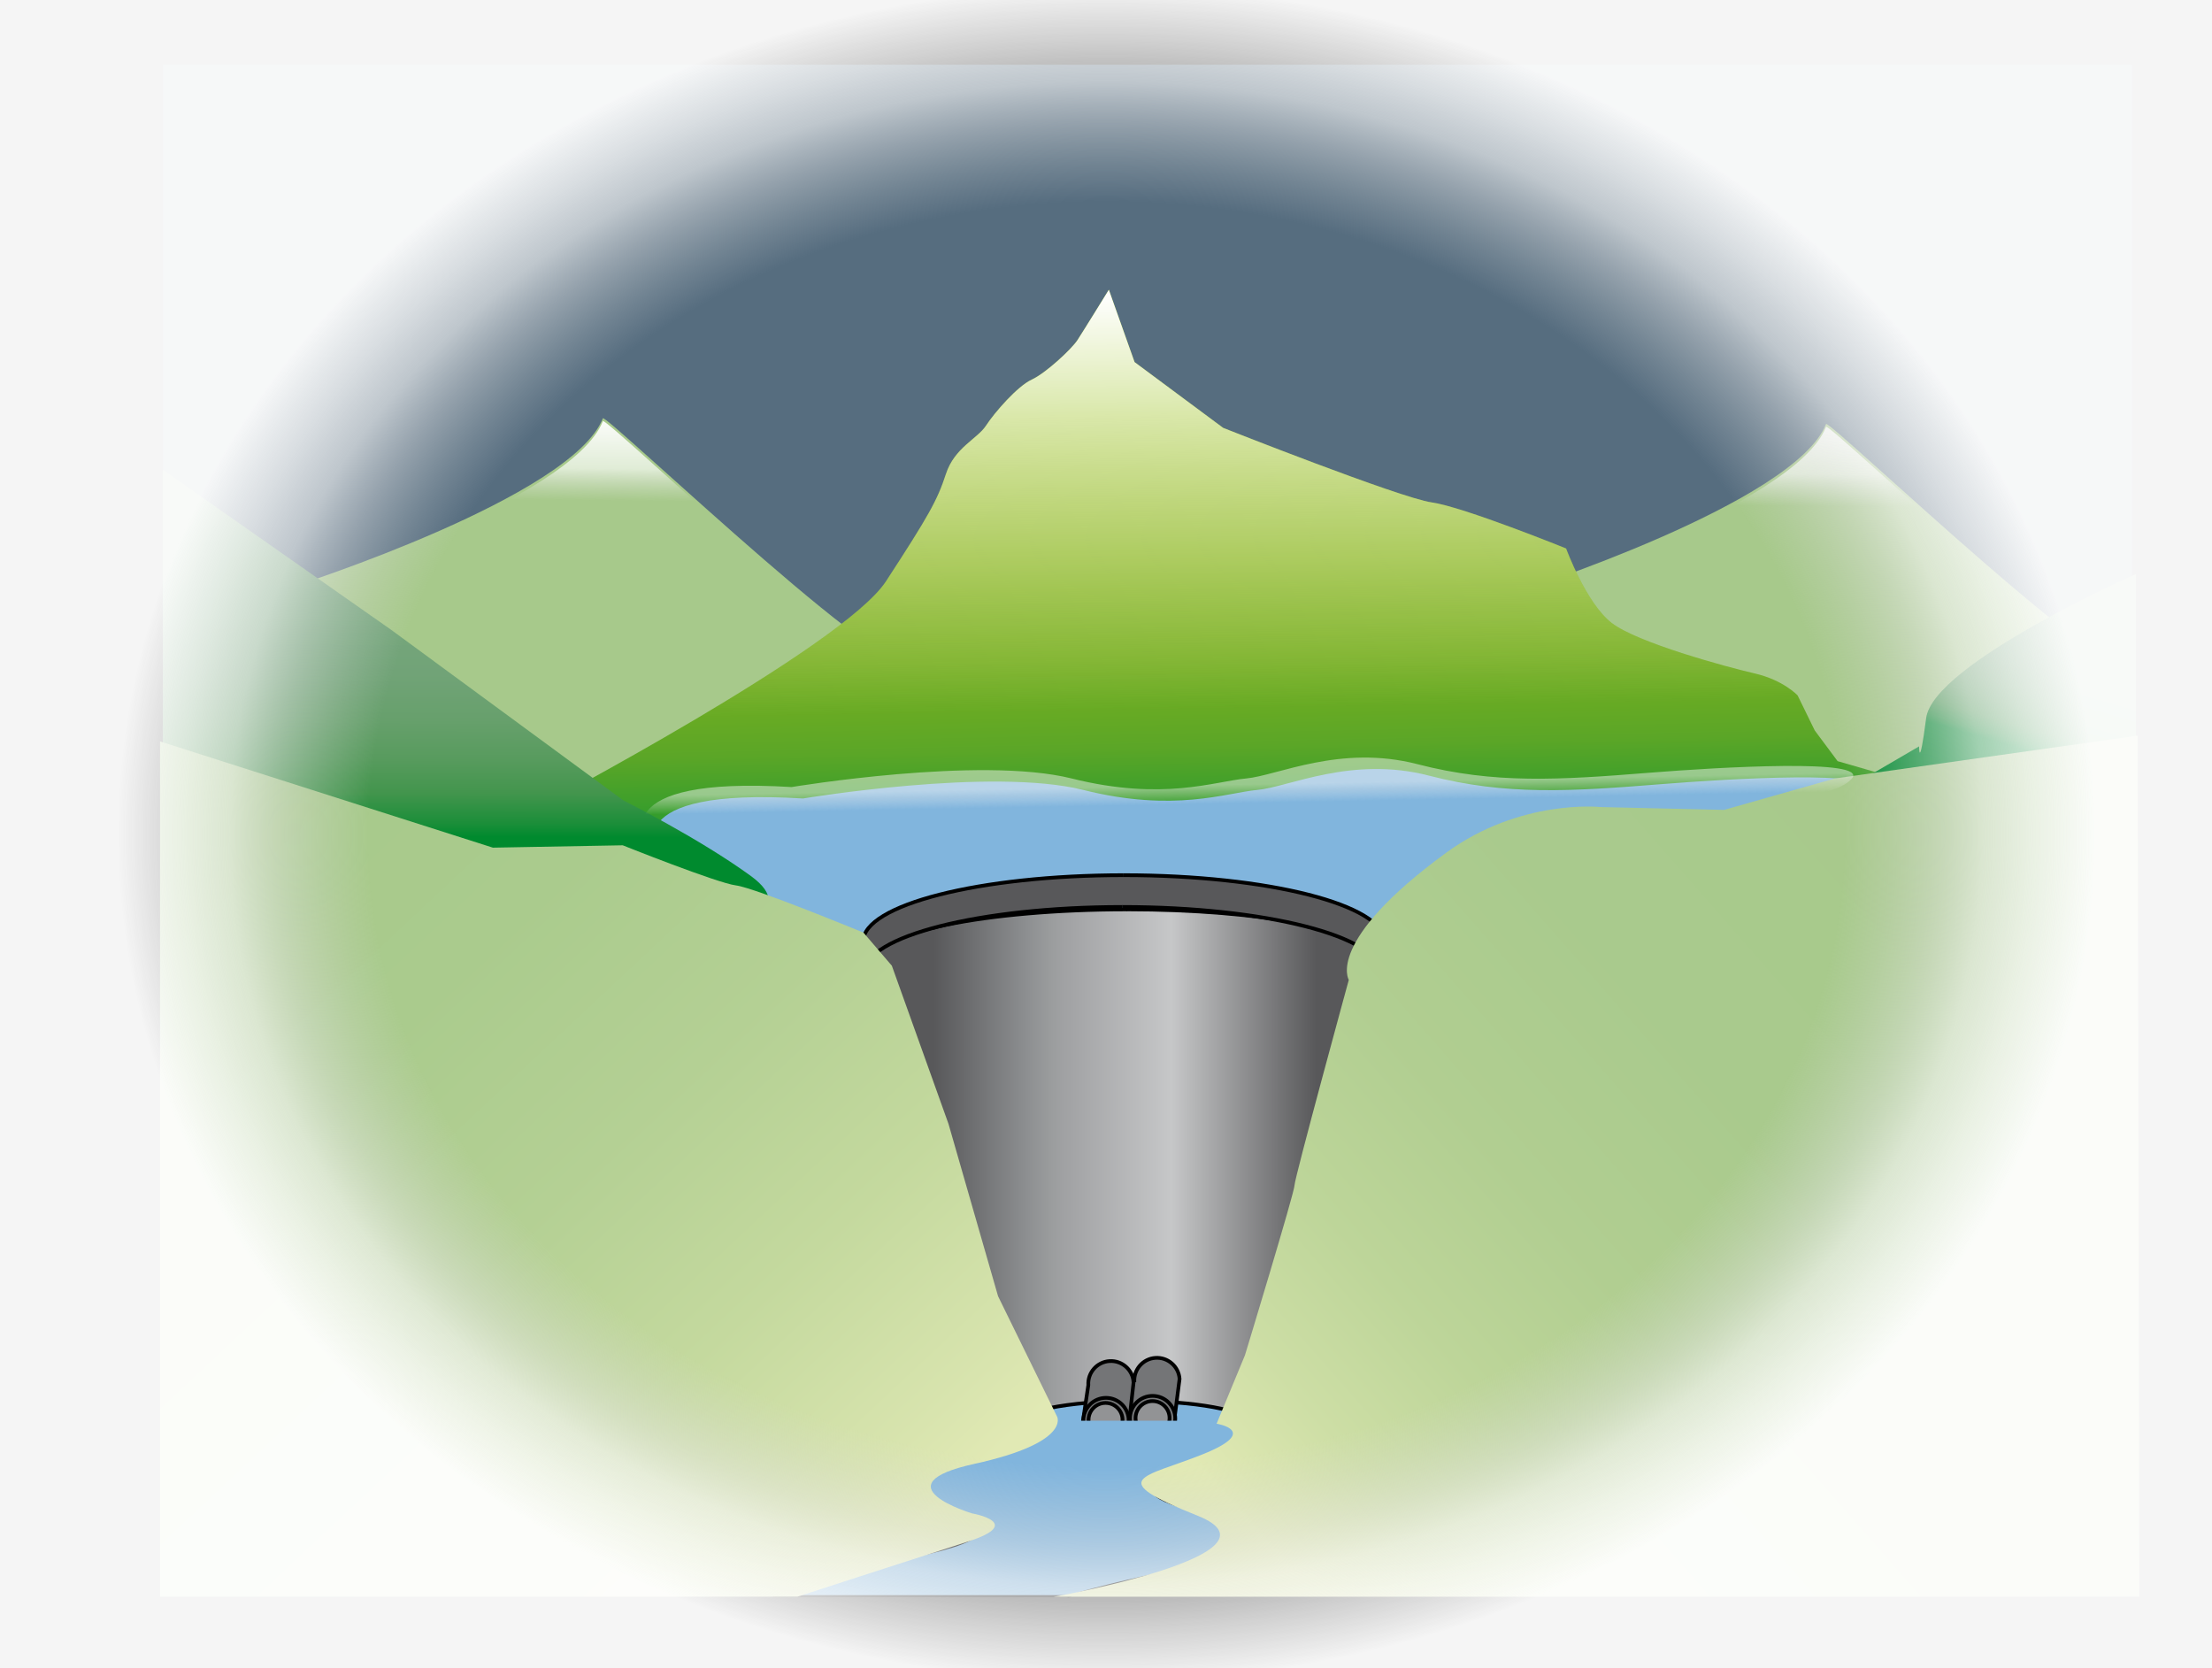
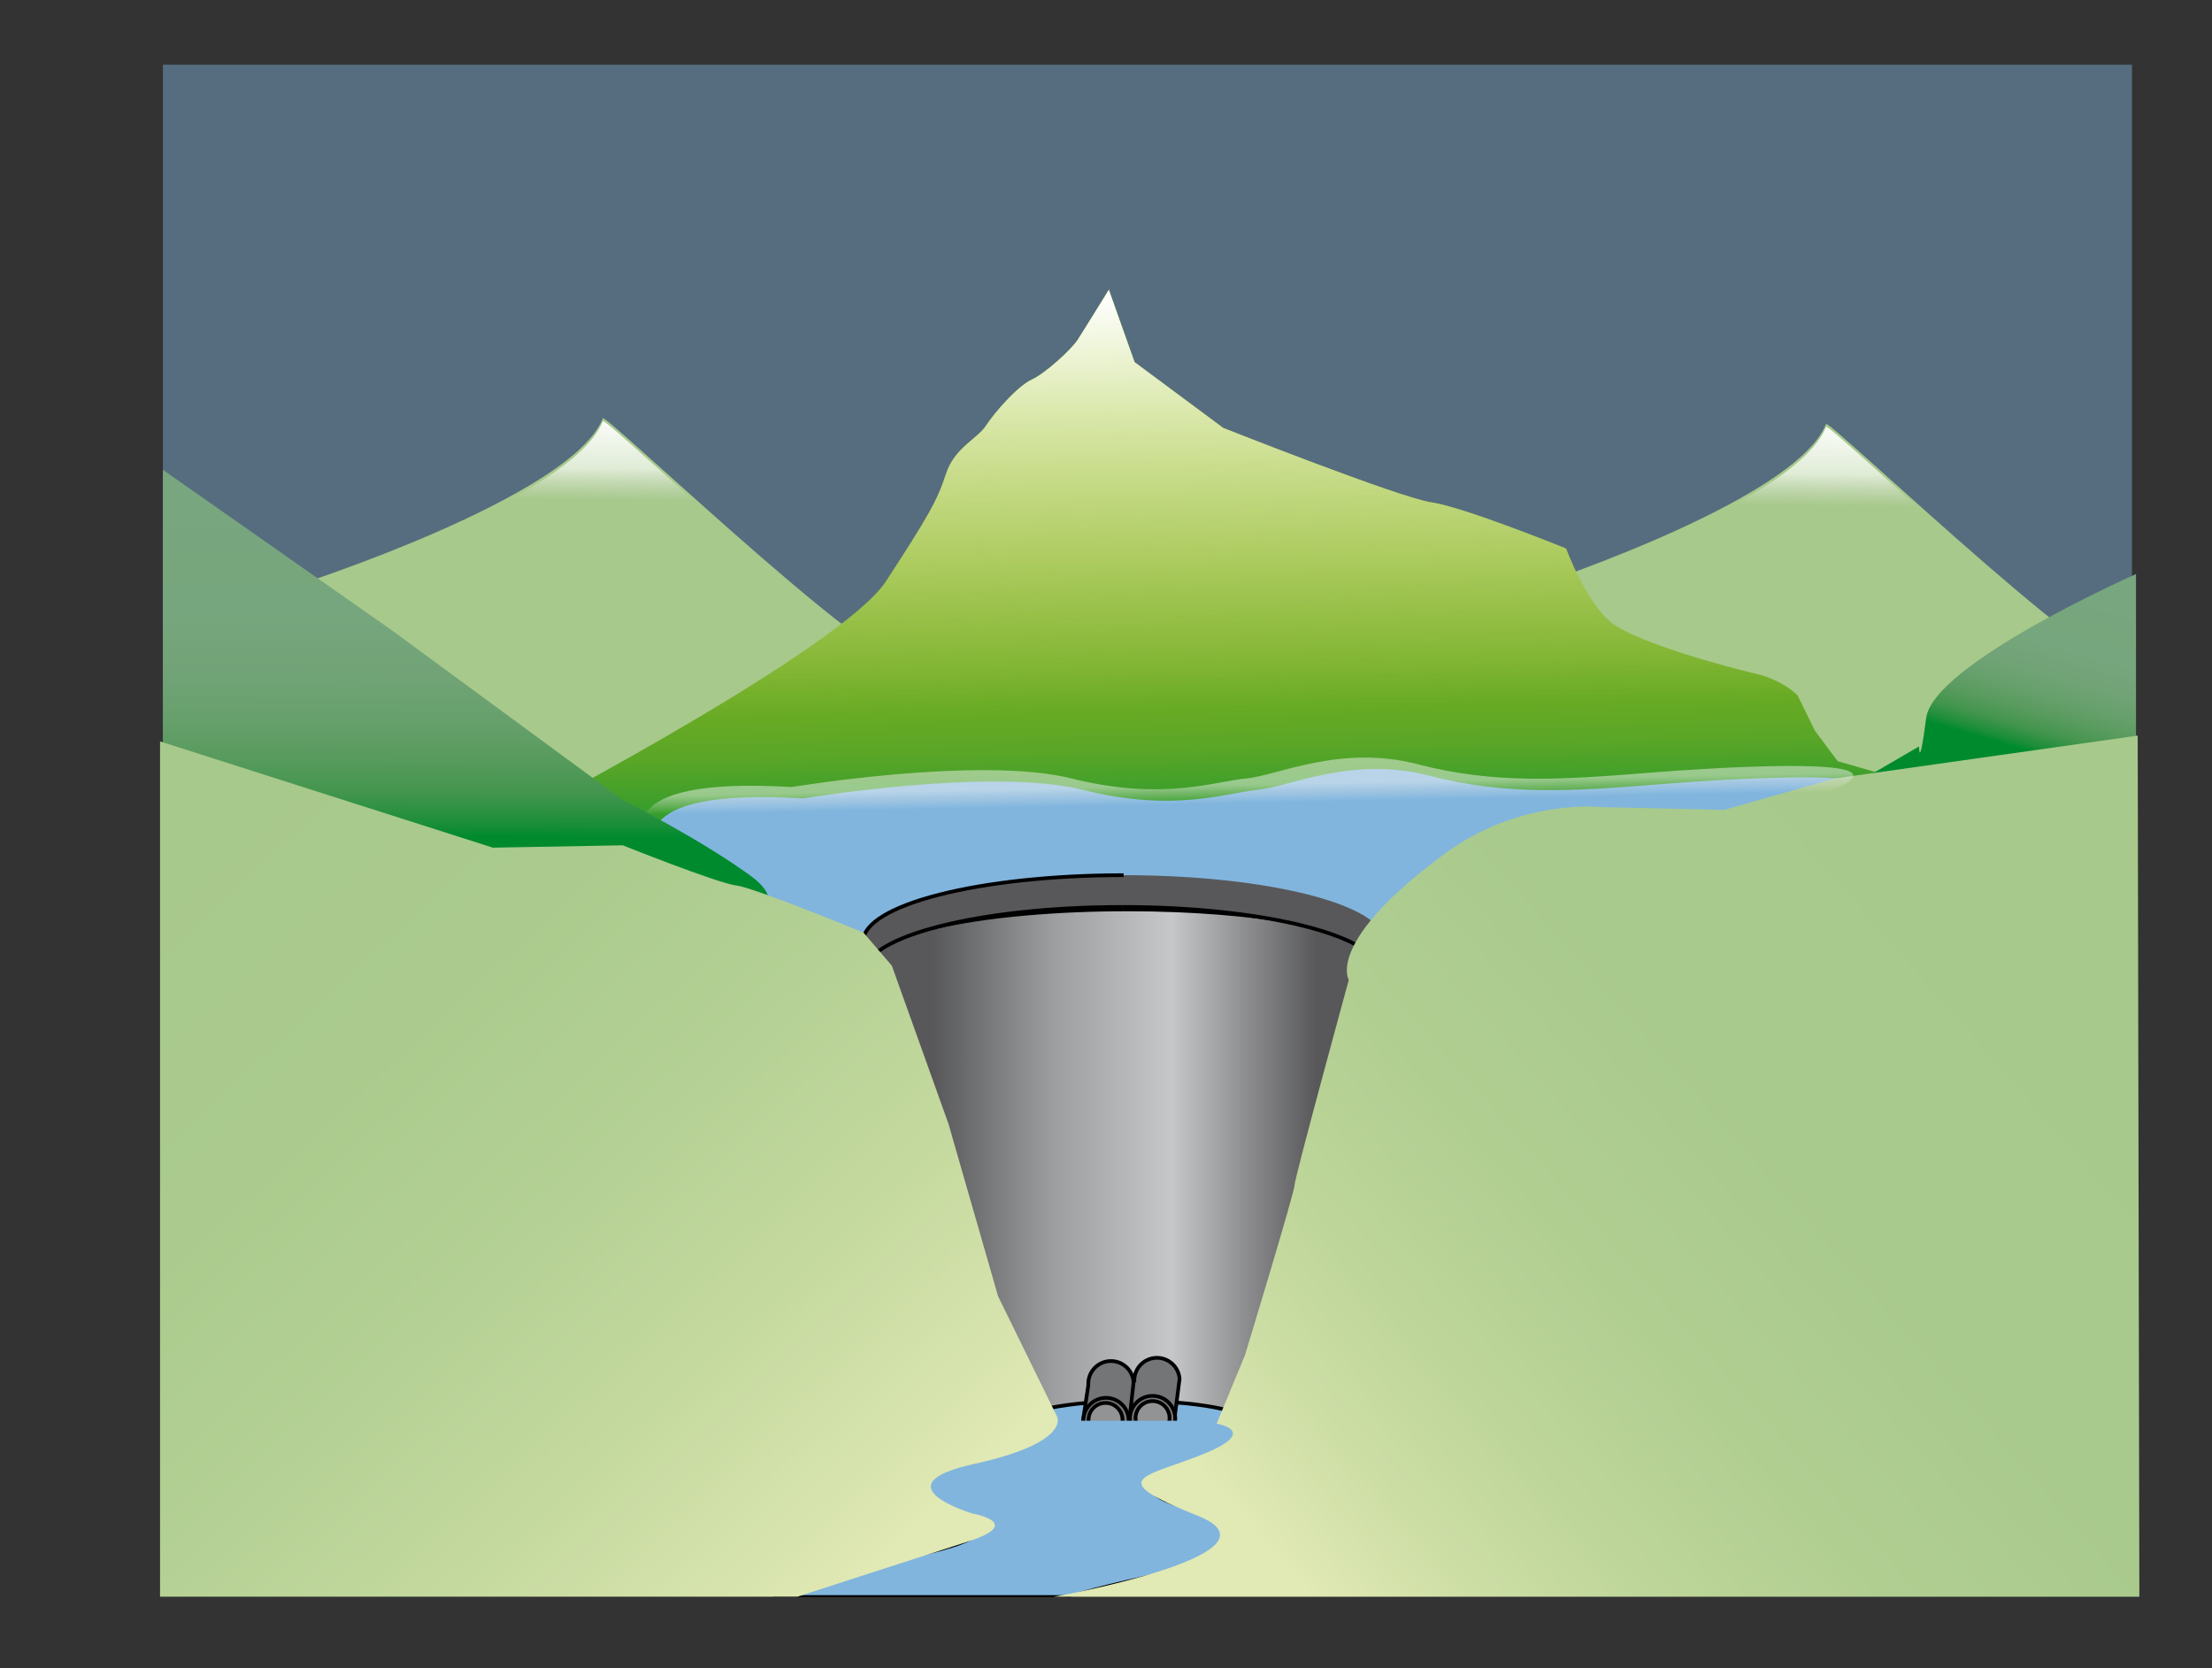
<svg xmlns="http://www.w3.org/2000/svg" xmlns:ns1="http://www.inkscape.org/namespaces/inkscape" xmlns:ns2="http://sodipodi.sourceforge.net/DTD/sodipodi-0.dtd" version="1.1" id="Calque_1" x="0px" y="0px" width="595.281" height="448.936" viewBox="0 0 595.281 448.936" enable-background="new 0 0 609.404 460.143" xml:space="preserve" ns1:version="0.48.1 " ns2:docname="paysage.svg">
  <rect x="0" y="0" width="595.281" height="448.936" fill="#333333" stroke="none" />
  <defs id="defs281" />
  <ns2:namedview pagecolor="#ffffff" bordercolor="#666666" borderopacity="1" objecttolerance="10" gridtolerance="10" guidetolerance="10" ns1:pageopacity="0" ns1:pageshadow="2" ns1:window-width="1280" ns1:window-height="972" id="namedview279" showgrid="false" fit-margin-top="0" fit-margin-left="0" fit-margin-right="0" fit-margin-bottom="0" ns1:zoom="0.60633324" ns1:cx="297.702" ns1:cy="223.8645" ns1:window-x="0" ns1:window-y="0" ns1:window-maximized="1" ns1:current-layer="Calque_1" />
  <g id="g3" transform="translate(-7,-5)">
    <rect x="50.838" y="22.422" width="529.907" height="193.597" id="rect5" style="opacity:0.45;fill:#81b5dd" />
    <g id="g7">
      <g id="g9">
        <path d="m 251.186,180.103 c 5.558,19.408 -81.317,-64.142 -81.945,-62.541 -8.351,21.287 -82.953,45.151 -82.953,45.151 l 1.347,56.213 c 0,0 69.48,17.529 68.783,15.199 -0.699,-2.33 94.768,-54.022 94.768,-54.022 z" id="path11" ns1:connector-curvature="0" style="fill:#a7c98b" />
        <linearGradient id="SVGID_1_" gradientUnits="userSpaceOnUse" x1="168.273" y1="234.424" x2="169.412" y2="116.038">
          <stop offset="0.8" style="stop-color:#ECEDED;stop-opacity:0" id="stop14" />
          <stop offset="0.828" style="stop-color:#F0F0F1;stop-opacity:0.255" id="stop16" />
          <stop offset="0.86" style="stop-color:#FAFAFA;stop-opacity:0.539" id="stop18" />
          <stop offset="0.873" style="stop-color:#FFFFFF;stop-opacity:0.651" id="stop20" />
          <stop offset="1" style="stop-color:#FFFFFF" id="stop22" />
        </linearGradient>
        <path d="m 251.186,180.873 c 5.558,19.408 -81.317,-64.142 -81.945,-62.541 -8.351,21.287 -82.953,45.151 -82.953,45.151 l 1.347,56.213 c 0,0 69.48,17.529 68.783,15.199 -0.699,-2.33 94.768,-54.022 94.768,-54.022 z" id="path24" ns1:connector-curvature="0" style="fill:url(#SVGID_1_)" />
      </g>
      <g id="g26">
        <path d="m 580.359,181.642 c 5.559,19.408 -81.318,-64.142 -81.945,-62.542 -8.352,21.288 -82.953,45.152 -82.953,45.152 l 1.348,56.213 c 0,0 69.48,17.529 68.783,15.198 -0.7,-2.33 94.767,-54.021 94.767,-54.021 z" id="path28" ns1:connector-curvature="0" style="fill:#a7c98b" />
        <linearGradient id="SVGID_2_" gradientUnits="userSpaceOnUse" x1="497.446" y1="235.962" x2="498.584" y2="117.576">
          <stop offset="0.8" style="stop-color:#ECEDED;stop-opacity:0" id="stop31" />
          <stop offset="0.828" style="stop-color:#F0F0F1;stop-opacity:0.255" id="stop33" />
          <stop offset="0.86" style="stop-color:#FAFAFA;stop-opacity:0.539" id="stop35" />
          <stop offset="0.873" style="stop-color:#FFFFFF;stop-opacity:0.651" id="stop37" />
          <stop offset="1" style="stop-color:#FFFFFF" id="stop39" />
        </linearGradient>
        <path d="m 580.359,182.41 c 5.559,19.408 -81.318,-64.142 -81.945,-62.541 -8.352,21.287 -82.953,45.151 -82.953,45.151 l 1.348,56.213 c 0,0 69.48,17.527 68.783,15.199 -0.7,-2.329 94.767,-54.022 94.767,-54.022 z" id="path41" ns1:connector-curvature="0" style="fill:url(#SVGID_2_)" />
      </g>
      <g id="g43">
        <linearGradient id="SVGID_3_" gradientUnits="userSpaceOnUse" x1="344.903" y1="235.241" x2="341.9" y2="83.657">
          <stop offset="0" style="stop-color:#009430" id="stop46" />
          <stop offset="0.046" style="stop-color:#24992E" id="stop48" />
          <stop offset="0.195" style="stop-color:#5BA627" id="stop50" />
          <stop offset="0.355" style="stop-color:#78B01F" id="stop52" />
          <stop offset="0.528" style="stop-color:#8AB817" id="stop54" />
          <stop offset="0.726" style="stop-color:#94BD10" id="stop56" />
          <stop offset="1" style="stop-color:#97BF0D" id="stop58" />
        </linearGradient>
        <path d="m 150.821,222.802 c 0,0 83.062,-43.662 94.599,-61.363 11.536,-17.701 13.843,-21.831 16.151,-28.912 2.307,-7.08 8.46,-9.44 10.768,-12.98 2.307,-3.54 8.46,-10.621 12.305,-12.391 3.845,-1.77 10.768,-8.26 12.306,-10.621 1.538,-2.36 8.459,-13.571 8.459,-13.571 l 6.923,19.471 23.842,17.701 c 0,0 47.684,18.88 56.145,20.061 8.459,1.181 36.146,12.391 36.146,12.391 0,0 5.385,14.75 12.305,20.061 6.924,5.311 30.766,11.8 38.455,13.571 7.691,1.771 11.537,5.9 11.537,5.9 l 4.615,9.44 6.152,8.26 36.916,10.622 v 6.49 l -250.725,9.441 -91.522,1.18 -36.148,-7.081 -9.229,-7.67 z" id="path60" ns1:connector-curvature="0" style="fill:url(#SVGID_3_)" />
        <linearGradient id="SVGID_4_" gradientUnits="userSpaceOnUse" x1="344.846" y1="235.08" x2="342.45" y2="83.615">
          <stop offset="0.261" style="stop-color:#ECEDED;stop-opacity:0" id="stop63" />
          <stop offset="0.467" style="stop-color:#F0F0F1;stop-opacity:0.255" id="stop65" />
          <stop offset="0.697" style="stop-color:#FAFAFA;stop-opacity:0.539" id="stop67" />
          <stop offset="0.788" style="stop-color:#FFFFFF;stop-opacity:0.651" id="stop69" />
          <stop offset="1" style="stop-color:#FFFFFF" id="stop71" />
        </linearGradient>
        <path d="m 150.821,222.802 c 0,0 83.062,-43.663 94.599,-61.363 11.536,-17.701 13.843,-21.831 16.151,-28.912 2.307,-7.08 8.46,-9.44 10.768,-12.98 2.307,-3.54 8.46,-10.621 12.305,-12.392 3.845,-1.77 10.768,-8.26 12.306,-10.62 1.538,-2.36 8.459,-13.571 8.459,-13.571 l 6.923,19.471 23.842,17.701 c 0,0 47.684,18.881 56.145,20.061 8.459,1.181 36.146,12.392 36.146,12.392 0,0 5.385,14.75 12.305,20.061 6.924,5.311 30.766,11.8 38.455,13.571 7.691,1.771 11.537,5.9 11.537,5.9 l 4.615,9.44 6.152,8.26 36.916,10.622 v 6.49 l -250.725,9.44 -91.522,1.18 -36.148,-7.081 -9.229,-7.67 z" id="path73" ns1:connector-curvature="0" style="fill:url(#SVGID_4_)" />
      </g>
      <path d="m 223.116,219.864 c 0,0 50.76,-8.46 75.371,-2.308 24.61,6.153 38.456,0.77 46.915,0 8.461,-0.769 25.381,-9.229 46.146,-3.845 20.766,5.383 38.234,4.232 62.297,2.308 19.227,-1.539 59.221,-3.846 54.605,1.538 -4.615,5.384 -20.766,4.615 -28.457,10.768 -7.691,6.153 -56.912,9.229 -60.758,2.308 -3.846,-6.922 -41.531,30.763 -43.07,30.763 -1.537,0 -31.533,16.152 -34.609,13.845 -3.076,-2.307 -73.833,-16.151 -79.985,-8.46 -6.152,7.691 -31.533,-9.229 -31.533,-9.229 0,0 -46.146,-21.535 -46.146,-22.304 0,-0.769 -11.537,-18.46 39.224,-15.384 z" id="path75" ns1:connector-curvature="0" style="fill:#81b5dd" />
      <linearGradient id="SVGID_5_" gradientUnits="userSpaceOnUse" x1="561.24" y1="161.915" x2="540.64" y2="232.63">
        <stop offset="0" style="stop-color:#78A67E" id="stop78" />
        <stop offset="0.217" style="stop-color:#76A67D" id="stop80" />
        <stop offset="0.324" style="stop-color:#71A377" id="stop82" />
        <stop offset="0.407" style="stop-color:#67A06C" id="stop84" />
        <stop offset="0.477" style="stop-color:#589B5E" id="stop86" />
        <stop offset="0.54" style="stop-color:#43954D" id="stop88" />
        <stop offset="0.596" style="stop-color:#1B8E39" id="stop90" />
        <stop offset="0.62" style="stop-color:#008A2E" id="stop92" />
      </linearGradient>
      <path d="m 581.83,159.468 c 0,0 -54.564,24.141 -56.471,38.752 -1.904,14.612 -1.904,7.624 -1.904,7.624 l -15.246,8.894 73.621,5.717 v -60.987 z" id="path94" ns1:connector-curvature="0" style="fill:url(#SVGID_5_)" />
      <g id="g96">
        <g id="g98">
          <g id="g100">
            <g id="XMLID_3_">
              <g id="g103">
                <path d="m 311.348,382.235 0.013,-0.229 c 18.055,-0.521 32.717,2.674 32.768,7.134 l -1.194,0.07 c 0,0 8.259,2.541 3.183,5.082 -5.082,2.541 -5.082,2.541 -5.082,2.541 0,0 -39.394,6.353 -17.159,13.341 22.241,6.988 30.5,11.435 6.988,15.882 -21.479,4.065 -33.886,7.63 -36.078,8.437 h -79.543 c 0,-0.635 6.353,-4.625 29.858,-9.071 23.505,-4.447 36.846,-8.895 14.611,-15.883 -22.235,-6.987 17.152,-13.341 17.152,-13.341 0,0 0,0 5.083,-2.541 5.082,-2.541 -3.176,-5.082 -3.176,-5.082 l -0.166,-0.02 c 0.362,-4.389 14.922,-7.203 32.742,-6.32 z" id="path105" ns1:connector-curvature="0" style="fill:#81b5dd" />
              </g>
              <g id="g107">
                <path d="m 294.786,434.493 c 2.192,-0.807 14.599,-4.371 36.078,-8.437 23.512,-4.447 15.253,-8.894 -6.988,-15.882 -22.234,-6.988 17.159,-13.341 17.159,-13.341 0,0 0,0 5.082,-2.541 5.076,-2.541 -3.183,-5.082 -3.183,-5.082" id="path109" ns1:connector-curvature="0" style="fill:none;stroke:#000000;stroke-width:0.5" />
                <path d="m 294.786,434.493 h 0.502 c -0.934,0.236 -1.093,0.216 -0.502,0 z" id="path111" ns1:connector-curvature="0" style="fill:none;stroke:#000000;stroke-width:0.5" />
                <path d="m 278.771,388.575 c 0,0 8.258,2.541 3.176,5.082 -5.083,2.541 -5.083,2.541 -5.083,2.541 0,0 -39.387,6.354 -17.152,13.341 22.235,6.988 8.894,11.436 -14.611,15.883 -23.505,4.446 -29.858,8.437 -29.858,9.071 h 79.543" id="path113" ns1:connector-curvature="0" style="fill:none;stroke:#000000;stroke-width:0.5" />
                <path d="m 278.599,388.626 c 0,-0.025 0,-0.045 0.006,-0.07 0.362,-4.39 14.923,-7.204 32.743,-6.32 0.095,0 0.184,0.006 0.279,0.013" id="path115" ns1:connector-curvature="0" style="fill:none;stroke:#000000;stroke-width:0.5" />
                <path d="m 344.128,389.141 c -0.051,-4.46 -14.713,-7.655 -32.768,-7.134" id="path117" ns1:connector-curvature="0" style="fill:none;stroke:#000000;stroke-width:0.5" />
              </g>
            </g>
          </g>
          <g id="g119">
            <g id="g121">
              <g id="g123">
                <g id="g125">
                  <g id="XMLID_1_">
                    <g id="g128">
                      <linearGradient id="SVGID_6_" gradientUnits="userSpaceOnUse" x1="241.531" y1="319.1" x2="378.748" y2="319.1">
                        <stop offset="0.012" style="stop-color:#58585A" id="stop131" />
                        <stop offset="0.121" style="stop-color:#58585A" id="stop133" />
                        <stop offset="0.302" style="stop-color:#8C8E90" id="stop135" />
                        <stop offset="0.358" style="stop-color:#9C9E9F" id="stop137" />
                        <stop offset="0.376" style="stop-color:#A0A1A3" id="stop139" />
                        <stop offset="0.588" style="stop-color:#C6C7C8" id="stop141" />
                        <stop offset="0.873" style="stop-color:#58585A" id="stop143" />
                        <stop offset="1" style="stop-color:#58585A" id="stop145" />
                      </linearGradient>
                      <path d="m 310.237,249.71 v -0.005 c 36.309,0 65.983,5.756 68.512,13.062 l -34.667,125 c -1.97,-3.266 -15.511,-5.788 -31.967,-5.794 -0.021,0 -0.043,0 -0.064,0 -17.657,0.006 -31.962,2.911 -32.209,6.521 l -0.452,-0.026 -37.858,-124.538 0.145,-0.15 c -0.001,-7.77 30.654,-14.053 68.56,-14.07 z" id="path147" ns1:connector-curvature="0" style="fill:url(#SVGID_6_)" />
                    </g>
                    <g id="g149">
                      <polyline points="343.887,388.467 344.082,387.767 378.749,262.767 378.781,262.659                       " id="polyline151" style="fill:none;stroke:#000000" />
                      <line x1="241.531" y1="263.929" x2="279.389" y2="388.467" id="line153" style="fill:none;stroke:#000000" />
                      <path d="m 241.676,263.778 c 0,-7.769 30.654,-14.052 68.561,-14.068 0.043,0 0.086,0 0.129,0" id="path155" ns1:connector-curvature="0" style="fill:none;stroke:#000000" />
                      <path d="m 378.926,263.778 c 0,-0.339 -0.06,-0.678 -0.178,-1.012 -2.528,-7.306 -32.203,-13.062 -68.512,-13.062" id="path157" ns1:connector-curvature="0" style="fill:none;stroke:#000000" />
                      <path d="m 279.835,388.59 c 0,-0.032 0,-0.064 0.005,-0.097 0.248,-3.609 14.552,-6.515 32.209,-6.521" id="path159" ns1:connector-curvature="0" style="fill:none;stroke:#000000" />
                      <path d="m 344.329,388.59 c 0,-0.279 -0.086,-0.554 -0.247,-0.823 -1.97,-3.266 -15.511,-5.788 -31.967,-5.794 -0.021,0 -0.043,0 -0.064,0" id="path161" ns1:connector-curvature="0" style="fill:none;stroke:#000000" />
                    </g>
                  </g>
                </g>
              </g>
              <g id="g163">
                <g id="g165">
                  <g id="XMLID_2_">
                    <g id="g168">
                      <path d="m 379.607,258.351 -1.137,8.369 c 0,-9.753 -31.009,-17.65 -69.36,-17.67 -0.041,0 -0.083,0 -0.125,0 -38.351,0.02 -69.36,7.917 -69.36,17.67 l -0.339,-8.363 c 0,-9.856 31.338,-17.838 70.096,-17.857 0.047,0 0.088,0 0.135,0 38.757,0.019 70.09,8 70.09,17.851 z" id="path170" ns1:connector-curvature="0" style="fill:#58585a" />
                    </g>
                    <g id="g172">
                      <path d="m 239.625,266.72 c 0,-9.753 31.009,-17.65 69.36,-17.67" id="path174" ns1:connector-curvature="0" style="fill:none;stroke:#000000" />
                      <path d="m 308.985,249.05 c 0.042,0 0.084,0 0.125,0 38.352,0.02 69.36,7.917 69.36,17.67 l 1.137,-8.369" id="path176" ns1:connector-curvature="0" style="fill:none;stroke:#000000" />
                      <path d="m 309.381,240.499 c -38.758,0.02 -70.096,8.001 -70.096,17.857 l 0.339,8.363" id="path178" ns1:connector-curvature="0" style="fill:none;stroke:#000000" />
-                       <path d="m 379.607,258.351 c 0,-9.851 -31.333,-17.832 -70.091,-17.852 -0.047,0 -0.088,0 -0.135,0" id="path180" ns1:connector-curvature="0" style="fill:none;stroke:#000000" />
                    </g>
                  </g>
                </g>
              </g>
            </g>
          </g>
        </g>
        <g id="g182">
          <g id="g184">
            <path d="m 312.271,376.917 c -0.24,-3.361 2.289,-6.28 5.648,-6.522 3.359,-0.24 6.279,2.289 6.521,5.648 l -1.336,10.406 -12.178,0.719" id="path186" ns1:connector-curvature="0" style="fill:#747577;stroke:#000000" />
            <path d="m 312.06,376.986 c -0.199,-3.363 -3.086,-5.93 -6.448,-5.731 -3.363,0.199 -5.93,3.087 -5.73,6.45 l -1.484,9.994 12.53,-0.531 1.132,-10.182 z" id="path188" ns1:connector-curvature="0" style="fill:#747577;stroke:#000000" />
          </g>
          <g id="g190">
            <circle cx="304.648" cy="387.248" r="6.1" id="circle192" ns2:cx="304.64801" ns2:cy="387.24799" ns2:rx="6.0999999" ns2:ry="6.0999999" style="fill:#747577;stroke:#000000" d="m 310.748,387.248 c 0,3.369 -2.731,6.1 -6.1,6.1 -3.369,0 -6.1,-2.731 -6.1,-6.1 0,-3.369 2.731,-6.1 6.1,-6.1 3.369,0 6.1,2.731 6.1,6.1 z" />
            <circle cx="317.177" cy="386.717" r="6.1" id="circle194" ns2:cx="317.177" ns2:cy="386.71701" ns2:rx="6.0999999" ns2:ry="6.0999999" style="fill:#747577;stroke:#000000" d="m 323.277,386.717 c 0,3.369 -2.731,6.1 -6.1,6.1 -3.369,0 -6.1,-2.731 -6.1,-6.1 0,-3.369 2.731,-6.1 6.1,-6.1 3.369,0 6.1,2.731 6.1,6.1 z" />
            <circle cx="304.515" cy="387.088" r="4.575" id="circle196" ns2:cx="304.51501" ns2:cy="387.08801" ns2:rx="4.5749998" ns2:ry="4.5749998" style="fill:#929395;stroke:#000000" d="m 309.09,387.088 c 0,2.527 -2.048,4.575 -4.575,4.575 -2.527,0 -4.575,-2.048 -4.575,-4.575 0,-2.527 2.048,-4.575 4.575,-4.575 2.527,0 4.575,2.048 4.575,4.575 z" />
            <circle cx="317.169" cy="386.592" r="4.576" id="circle198" ns2:cx="317.16901" ns2:cy="386.59201" ns2:rx="4.5760002" ns2:ry="4.5760002" style="fill:#929395;stroke:#000000" d="m 321.745,386.592 c 0,2.527 -2.049,4.576 -4.576,4.576 -2.527,0 -4.576,-2.049 -4.576,-4.576 0,-2.527 2.049,-4.576 4.576,-4.576 2.527,0 4.576,2.049 4.576,4.576 z" />
          </g>
        </g>
        <rect x="295.288" y="387.301" width="30.493" height="7.623" id="rect200" style="fill:#81b5dd" />
      </g>
      <linearGradient id="SVGID_7_" gradientUnits="userSpaceOnUse" x1="586.05" y1="249.332" x2="366.47" y2="442.054">
        <stop offset="0" style="stop-color:#A7C98B" id="stop203" />
        <stop offset="0.404" style="stop-color:#A9CA8D" id="stop205" />
        <stop offset="0.603" style="stop-color:#B1CE91" id="stop207" />
        <stop offset="0.756" style="stop-color:#BDD599" id="stop209" />
        <stop offset="0.886" style="stop-color:#CDDEA5" id="stop211" />
        <stop offset="1" style="stop-color:#E1E9B4" id="stop213" />
      </linearGradient>
      <path d="m 582.285,202.944 -81.525,11.536 -29.766,8.451 -33.301,-0.76 c 0,0 -21.533,-2.307 -41.531,12.306 -32.641,23.853 -26.18,34.194 -26.18,34.194 0,0 -14.609,53.364 -14.609,55.271 0,1.904 -13.342,45.739 -13.342,45.739 l -7.623,18.423 c 0,0 12.07,1.906 -3.813,8.26 -15.881,6.352 -26.681,6.352 -1.27,16.518 25.41,10.164 -38.117,21.776 -38.752,21.776 h 292.158 l -0.446,-231.714 z" id="path215" ns1:connector-curvature="0" style="fill:url(#SVGID_7_)" />
      <linearGradient id="SVGID_8_" gradientUnits="userSpaceOnUse" x1="132.52" y1="138.65" x2="132.182" y2="230.156">
        <stop offset="0" style="stop-color:#78A67E" id="stop218" />
        <stop offset="0.35" style="stop-color:#76A67D" id="stop220" />
        <stop offset="0.523" style="stop-color:#71A377" id="stop222" />
        <stop offset="0.656" style="stop-color:#67A06C" id="stop224" />
        <stop offset="0.77" style="stop-color:#589B5E" id="stop226" />
        <stop offset="0.871" style="stop-color:#43954D" id="stop228" />
        <stop offset="0.961" style="stop-color:#1B8E39" id="stop230" />
        <stop offset="1" style="stop-color:#008A2E" id="stop232" />
      </linearGradient>
      <path d="m 202.036,254.662 c 0,0 20.964,-3.811 6.988,-13.977 -13.976,-10.164 -34.305,-20.328 -34.305,-20.328 L 112.462,174.616 50.839,131.417 v 92.116 l 84.492,29.222 66.705,1.907 z" id="path234" ns1:connector-curvature="0" style="fill:url(#SVGID_8_)" />
      <linearGradient id="SVGID_9_" gradientUnits="userSpaceOnUse" x1="46.626" y1="240.586" x2="230.9" y2="437.306">
        <stop offset="0" style="stop-color:#A7C98B" id="stop237" />
        <stop offset="0.282" style="stop-color:#AACB8D" id="stop239" />
        <stop offset="0.513" style="stop-color:#B4D094" id="stop241" />
        <stop offset="0.727" style="stop-color:#C4D99E" id="stop243" />
        <stop offset="0.929" style="stop-color:#D8E4AE" id="stop245" />
        <stop offset="1" style="stop-color:#E1E9B4" id="stop247" />
      </linearGradient>
      <path d="m 50.07,204.508 89.574,28.588 34.941,-0.635 c 0,0 25.412,10.165 30.494,10.799 5.082,0.636 34.305,12.706 34.305,12.706 l 7.624,8.894 15.247,42.564 13.34,46.375 15.882,32.4 c 0,0 3.812,6.987 -22.234,12.705 -26.047,5.717 -0.635,13.34 -0.635,13.34 0,0 14.611,2.541 -1.271,7.625 -15.881,5.082 -45.74,14.788 -45.74,14.788 H 50.07 V 204.508 z" id="path249" ns1:connector-curvature="0" style="fill:url(#SVGID_9_)" />
      <linearGradient id="SVGID_10_" gradientUnits="userSpaceOnUse" x1="343.635" y1="268.501" x2="342.626" y2="216.029">
        <stop offset="0.903" style="stop-color:#F6F6F6;stop-opacity:0" id="stop252" />
        <stop offset="0.938" style="stop-color:#F2F3F3;stop-opacity:0.372" id="stop254" />
        <stop offset="0.964" style="stop-color:#ECEDED;stop-opacity:0.651" id="stop256" />
        <stop offset="0.979" style="stop-color:#F2F3F3;stop-opacity:0.779" id="stop258" />
        <stop offset="1" style="stop-color:#F6F6F6;stop-opacity:0.95" id="stop260" />
      </linearGradient>
      <path d="m 220.04,216.788 c 0,0 50.761,-8.46 75.372,-2.308 24.61,6.153 38.456,0.77 46.915,0 8.461,-0.769 25.381,-9.229 46.146,-3.845 20.766,5.384 38.234,4.232 62.297,2.308 19.227,-1.538 59.221,-3.846 54.605,1.538 -4.615,5.384 -20.766,4.615 -28.457,10.768 -7.691,6.153 -56.914,9.229 -60.758,2.308 -3.846,-6.922 -41.531,30.764 -43.07,30.764 -1.537,0 -31.533,16.151 -34.609,13.843 -3.076,-2.307 -73.833,-16.15 -79.986,-8.459 -6.153,7.691 -31.532,-9.23 -31.532,-9.23 0,0 -46.146,-21.534 -46.146,-22.303 -0.002,-0.771 -11.538,-18.461 39.223,-15.384 z" id="path262" ns1:connector-curvature="0" style="opacity:0.51;fill:url(#SVGID_10_)" />
    </g>
    <radialGradient id="SVGID_11_" cx="299.929" cy="209.693" r="237.029" gradientTransform="matrix(-1.123,0,0,-0.963,641.581,431.408)" gradientUnits="userSpaceOnUse">
      <stop offset="0.746" style="stop-color:#D9DADB;stop-opacity:0" id="stop265" />
      <stop offset="0.79" style="stop-color:#DDDEDE;stop-opacity:0.204" id="stop267" />
      <stop offset="0.839" style="stop-color:#E7E7E8;stop-opacity:0.431" id="stop269" />
      <stop offset="0.887" style="stop-color:#F6F6F6;stop-opacity:0.651" id="stop271" />
      <stop offset="0.935" style="stop-color:#FCFCFC;stop-opacity:0.779" id="stop273" />
      <stop offset="1" style="stop-color:#FFFFFF;stop-opacity:0.95" id="stop275" />
    </radialGradient>
-     <rect x="7" y="5" width="595.281" height="448.936" id="rect277" style="fill:url(#SVGID_11_)" />
  </g>
</svg>